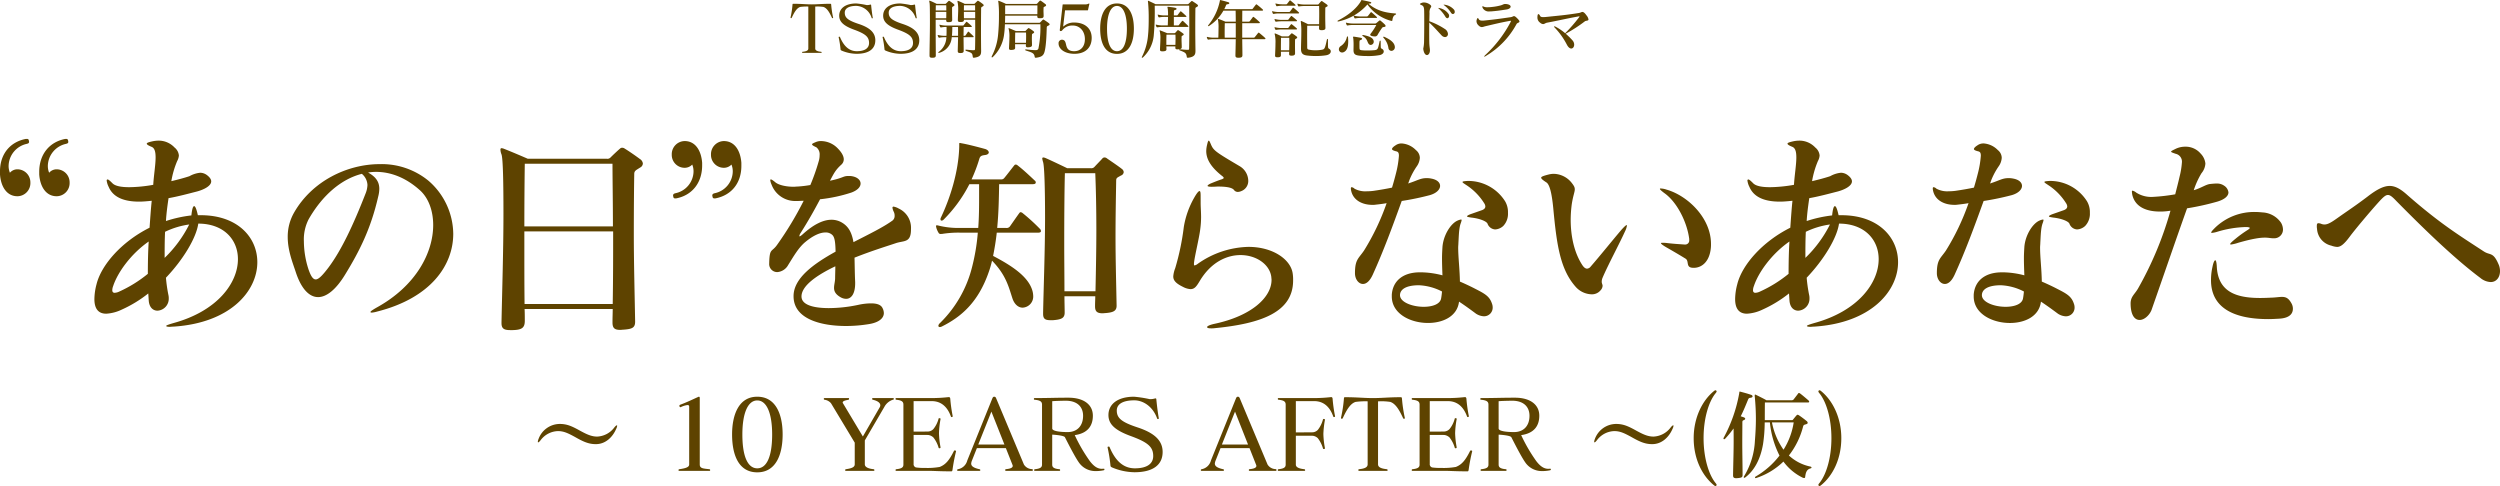
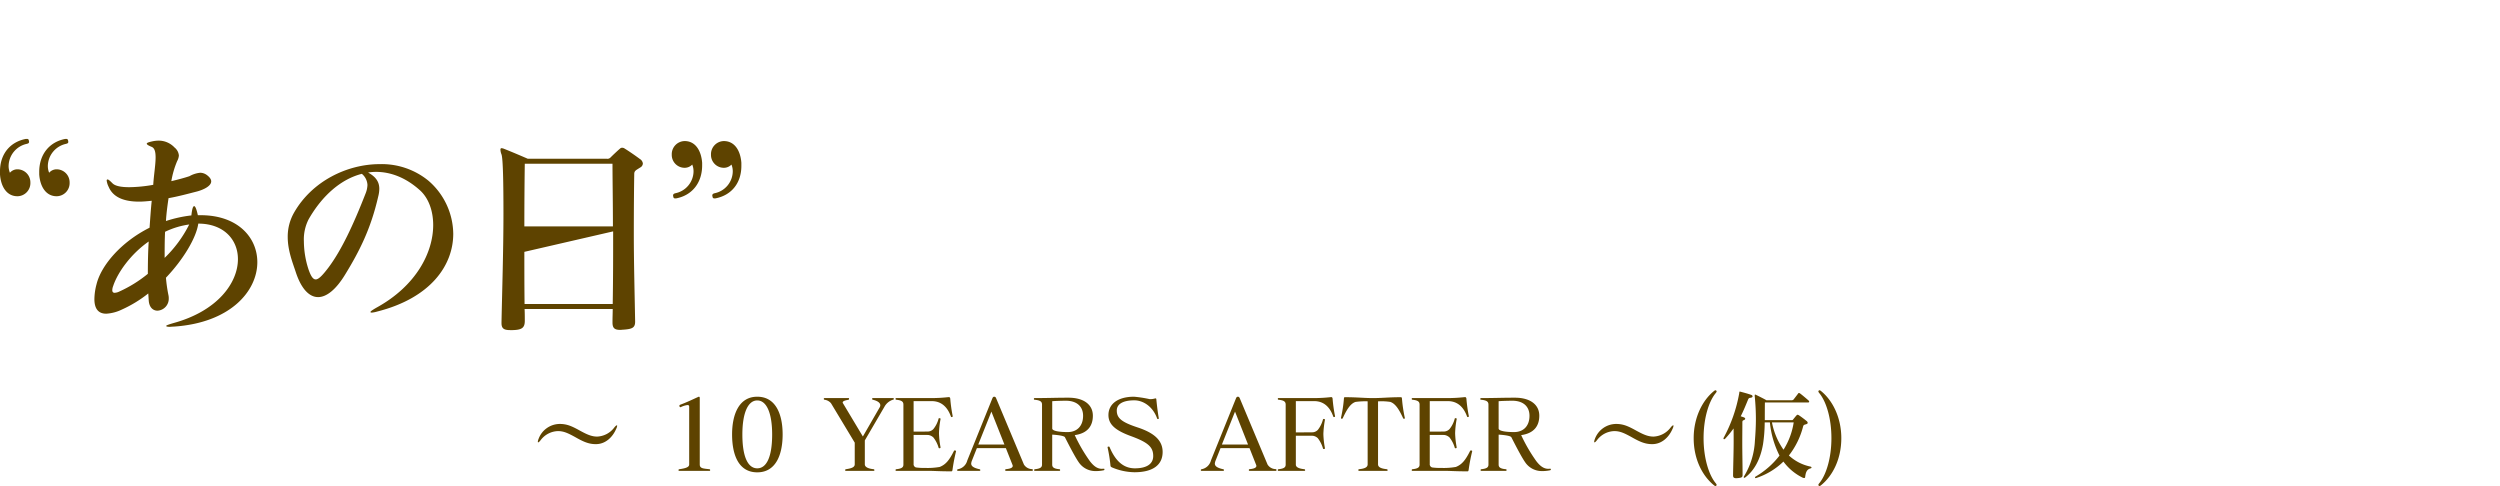
<svg xmlns="http://www.w3.org/2000/svg" width="765.602" height="148.85" viewBox="0 0 765.602 148.85">
  <g id="グループ_442" data-name="グループ 442" transform="translate(-595.48 -237.8)">
-     <path id="パス_2" data-name="パス 2" d="M9.92,0c.12,0,.18-.04.18-.16a.193.193,0,0,0-.16-.18c-1.16-.12-1.8-.4-1.8-1V-14.2h.22a11.936,11.936,0,0,1,2.28.12c1.18.38,1.96,1.92,2.6,3.28.04.1.08.16.2.16h.06a.146.146,0,0,0,.12-.14.12.12,0,0,0-.02-.08,30.211,30.211,0,0,1-.58-3.94c0-.04-.02-.06-.02-.1-.04-.08-.08-.14-.16-.14h-.02c-2.56,0-3.76.18-5.72.18-1.88,0-3.16-.18-5.72-.18H1.36c-.12,0-.18.1-.18.24a27.226,27.226,0,0,1-.6,3.94v.06a.152.152,0,0,0,.12.16H.76c.12,0,.14-.06.2-.16.64-1.36,1.42-2.92,2.6-3.28a14.942,14.942,0,0,1,2.46-.12V-1.34c0,.6-.58.88-1.74,1-.12.02-.16.06-.16.18S4.18,0,4.3,0ZM25.76-10.76c-.18-.98-.38-2.54-.5-3.84-.02-.14-.06-.2-.16-.2a.88.88,0,0,0-.2.04,3.6,3.6,0,0,1-.88.12h-.1a24.77,24.77,0,0,0-3.2-.5c-3.44,0-5.24,1.58-5.24,3.74,0,1.9,1.38,3.14,4.64,4.32,3.48,1.28,4.5,2.22,4.5,4.06,0,1.54-1.24,2.5-3.74,2.5-2.02,0-3.82-1.12-5.16-4.32a.167.167,0,0,0-.18-.12h-.08c-.06.02-.12.04-.14.08,0,.02-.02.04-.02.06a.866.866,0,0,1,.02.1,30.23,30.23,0,0,1,.58,3.7c.02.16.16.24.32.32a12.184,12.184,0,0,0,4.56.98c3.9,0,5.76-1.58,5.76-4.14,0-2.32-1.66-3.88-5.14-5.02-3.26-1.08-4.22-1.9-4.22-3.44,0-1.24,1.12-2.08,3.58-2.08a5.136,5.136,0,0,1,4.64,3.66c.04.1.08.16.18.16.02,0,.06-.02.08-.02.08-.02.1-.06.1-.1Zm13.46,0c-.18-.98-.38-2.54-.5-3.84-.02-.14-.06-.2-.16-.2a.88.88,0,0,0-.2.04,3.6,3.6,0,0,1-.88.12h-.1a24.77,24.77,0,0,0-3.2-.5c-3.44,0-5.24,1.58-5.24,3.74,0,1.9,1.38,3.14,4.64,4.32,3.48,1.28,4.5,2.22,4.5,4.06,0,1.54-1.24,2.5-3.74,2.5-2.02,0-3.82-1.12-5.16-4.32A.167.167,0,0,0,29-4.96h-.08c-.06.02-.12.04-.14.08,0,.02-.02.04-.02.06a.866.866,0,0,1,.02.1,30.23,30.23,0,0,1,.58,3.7c.02.16.16.24.32.32a12.184,12.184,0,0,0,4.56.98C38.14.28,40-1.3,40-3.86c0-2.32-1.66-3.88-5.14-5.02-3.26-1.08-4.22-1.9-4.22-3.44,0-1.24,1.12-2.08,3.58-2.08a5.136,5.136,0,0,1,4.64,3.66c.04.1.08.16.18.16.02,0,.06-.02.08-.02.08-.02.1-.06.1-.1ZM51.88-5.24H50c.08-.82.12-1.7.12-2.7h1.74c.02.5.02,1.14.02,1.82ZM53.6-.68c0-1.22-.04-2.7-.04-4.12h2.88c.14,0,.22-.06.22-.14a.239.239,0,0,0-.08-.16c-.32-.36-.98-.96-1.38-1.32a.244.244,0,0,0-.18-.08.151.151,0,0,0-.14.08l-.72,1.08a.367.367,0,0,1-.3.1h-.3c0-1.02.02-1.98.04-2.7h2.26c.16,0,.24-.06.24-.16a.173.173,0,0,0-.08-.14c-.42-.42-1-.9-1.36-1.2a.325.325,0,0,0-.18-.08.151.151,0,0,0-.14.08c-.26.32-.58.74-.76.96a.311.311,0,0,1-.28.1H48.44A7.579,7.579,0,0,1,46.4-8.6a.5.5,0,0,0-.16-.02.053.053,0,0,0-.06.06v.02a.217.217,0,0,0,.02.1,1.731,1.731,0,0,0,.2.48.27.27,0,0,0,.24.18c.02,0,.06-.02.08-.02a7.228,7.228,0,0,1,1.64-.14v1.1c0,.56,0,1.08-.04,1.6H47.9a7.579,7.579,0,0,1-2.04-.22.5.5,0,0,0-.16-.02.053.053,0,0,0-.06.06v.02a.217.217,0,0,0,.02.1,1.731,1.731,0,0,0,.2.48.27.27,0,0,0,.24.18c.02,0,.06-.02.08-.02A8.022,8.022,0,0,1,47.9-4.8h.4A5.772,5.772,0,0,1,45.92-.28a.2.2,0,0,0-.1.16c0,.06.08.12.18.12a.217.217,0,0,0,.1-.02A5.251,5.251,0,0,0,49.94-4.8h1.94c-.02,1.5-.08,3.06-.1,4.16v.1c0,.44.24.58.78.58h.12c.66-.02.92-.18.92-.66ZM48.28-12.56c0,.6,0,1.28-.02,1.96H45.02v-1.96Zm-.02-2.02c.02.3.02.88.02,1.58H45.04c0-.6.02-1.12.02-1.58ZM45.06.76c0-1.74-.04-4.72-.04-7.7v-3.22h3.22v.2c0,.42.22.54.64.54h.24c.64-.02.96-.14.96-.7v-.04c-.02-.98-.04-1.92-.04-2.76v-.88c0-.24.12-.32.48-.52.18-.1.26-.22.26-.32a.44.44,0,0,0-.2-.32c-.38-.28-.8-.62-1.24-.9a.5.5,0,0,0-.22-.1.276.276,0,0,0-.18.1c-.24.22-.52.52-.72.72a.4.4,0,0,1-.32.12H45.32s-1.24-.64-1.94-.9a1.019,1.019,0,0,0-.22-.08c-.06,0-.1.04-.1.16a1.93,1.93,0,0,0,.08.48c.1.36.12,2.92.12,5.98,0,3.64-.12,7.98-.12,10.16V.84c0,.54.28.64.78.64h.16c.68,0,.98-.16.98-.7ZM57.12-10.6H53.68c-.02-.66-.02-1.34-.02-1.96h3.46ZM57.1-13H53.66c0-.68.02-1.26.02-1.58H57.1ZM56.8,1.48c1.82-.26,2.14-.84,2.14-2V-.76c-.02-1.34-.04-3.4-.04-5.52,0-2.9.02-5.9.04-7.36,0-.34.14-.4.48-.6.22-.12.3-.22.3-.34a.511.511,0,0,0-.22-.36,12.158,12.158,0,0,0-1.32-.94.5.5,0,0,0-.22-.1c-.06,0-.1.04-.18.1-.26.24-.48.46-.78.76a.363.363,0,0,1-.28.1h-2.8s-1.18-.58-1.92-.86a.607.607,0,0,0-.22-.06c-.06,0-.08.04-.08.14a1.93,1.93,0,0,0,.08.48,11.02,11.02,0,0,1,.14,2.12c0,.88-.08,1.92-.1,3.04v.12c0,.44.18.58.7.58h.2c.76-.02.96-.2.96-.7h3.44c0,1.14.02,2.38.02,3.58,0,2.08-.02,4.06-.06,5.3,0,.32-.04.46-.44.46-.56,0-1.62-.1-2.3-.18H54.3c-.12,0-.16.06-.16.14a.26.26,0,0,0,.16.24c1.84.62,1.94.68,2.08,1.82.02.18.08.28.3.28ZM72.7-6.24c0,.32.02.72.02,1.16,0,.62-.02,1.32-.04,1.98H69.34c0-1.16.02-2.26.04-3.14Zm1.82,3.8c0-.62-.04-1.3-.04-1.9,0-.5.02-.94.04-1.26.02-.22.14-.26.42-.42q.24-.15.24-.3a.41.41,0,0,0-.18-.3,8.457,8.457,0,0,0-1.24-.86.7.7,0,0,0-.28-.12c-.06,0-.1.04-.2.12-.24.22-.48.48-.68.68-.06.08-.12.12-.3.12H69.62s-1.3-.56-2-.84a.447.447,0,0,0-.2-.06c-.06,0-.08.04-.08.1a.984.984,0,0,0,.08.34,8.9,8.9,0,0,1,.18,2.32c0,1.08-.08,2.3-.12,3.3v.14c0,.36.22.48.66.48.1,0,.2-.02.3-.02.58-.06.92-.16.92-.66v-.04c-.02-.36-.02-.7-.02-1.04h3.32c0,.12-.02.24-.02.36v.1c0,.38.24.5.62.5.08,0,.16-.02.26-.02.6-.06,1-.18,1-.68Zm1.66-12.1c0,.44,0,1.44-.02,2.68H66.3v-2.68Zm-.4,16.02c1.4-.2,2.08-.5,2.46-1.46.64-1.64.74-6.14.8-7.84.02-.36.24-.4.58-.58.2-.1.3-.22.3-.34a.518.518,0,0,0-.22-.34c-.36-.3-1.02-.74-1.48-1.04a.554.554,0,0,0-.24-.1c-.06,0-.1.04-.18.1-.24.22-.54.56-.8.8-.1.1-.16.1-.34.1H66.24c.04-.74.06-1.48.06-2.18h9.84v.22c0,.44.22.56.68.56h.22c.86-.02,1.04-.2,1.04-.72v-.08c0-.56-.04-1.02-.04-1.46,0-.3.02-.6.02-.88,0-.3.12-.3.44-.46.26-.12.34-.26.34-.38a.445.445,0,0,0-.22-.34c-.4-.32-.92-.72-1.36-1a.372.372,0,0,0-.22-.08.239.239,0,0,0-.16.08c-.22.22-.54.56-.74.8-.1.12-.18.14-.38.14H66.54a21.59,21.59,0,0,0-2.06-.9.652.652,0,0,0-.2-.06c-.08,0-.1.04-.1.14a2.281,2.281,0,0,0,.06.42,31.36,31.36,0,0,1,.16,3.9,58.3,58.3,0,0,1-.28,6.12A17.578,17.578,0,0,1,62.24.94a.672.672,0,0,0-.08.3c0,.08.04.14.12.14a.455.455,0,0,0,.28-.16,11.512,11.512,0,0,0,3.36-6.48,28.246,28.246,0,0,0,.3-3.5H77.1v.4a33.063,33.063,0,0,1-.6,6.96c-.1.4-.38.56-.88.56a27.182,27.182,0,0,1-2.94-.24h-.06c-.14,0-.18.06-.18.14a.23.23,0,0,0,.16.2c1.86.6,2.58.76,2.74,1.92.04.22.1.3.3.3Zm15.8-14.52c.04,0,.08-.02.1-.12.1-.48.3-1.36.38-1.7a.5.5,0,0,0,.02-.16c0-.06-.02-.1-.08-.1a1.186,1.186,0,0,0-.28.1,1.969,1.969,0,0,1-.88.16H84.12c-.18,0-.22.06-.22.12l-.84,7.42c0,.1-.04.22-.04.32a.3.3,0,0,0,.14.28.3.3,0,0,0,.18.04.615.615,0,0,0,.44-.24,3.866,3.866,0,0,1,3.26-1.46c2.08,0,3.68,1.7,3.68,4.16,0,2.4-1.4,3.7-3.28,3.7-3.58,0-1.62-3.52-3.8-3.52a1.053,1.053,0,0,0-.98,1.18c0,1.58,1.78,3.14,4.86,3.14C90.9.28,92.8-1.64,92.8-4.6s-2.16-4.7-5.34-4.7a4.626,4.626,0,0,0-3.2,1.12.145.145,0,0,1-.12.08c-.04,0-.06-.06-.06-.1v-.04l.56-4.8ZM100.54-.52c-1.9,0-3.04-2.34-3.04-6.9,0-4.4,1.14-6.96,3.04-6.96s3.04,2.56,3.04,6.96C103.58-2.86,102.44-.52,100.54-.52Zm0,.82c3.78,0,5.18-3.58,5.18-7.74,0-4.12-1.4-7.7-5.18-7.7-3.8,0-5.14,3.72-5.14,7.7C95.4-3.14,96.8.3,100.54.3Zm15.12-2.76v-1c0-.88.02-1.64.04-2.12h2.76c0,.34.02.74.02,1.16,0,.58-.02,1.24-.04,1.96Zm4.72.72c0-.84-.06-1.58-.06-2.22,0-.36,0-.7.02-1,0-.24.14-.26.4-.4q.24-.15.24-.3a.4.4,0,0,0-.18-.28c-.36-.28-1.04-.76-1.3-.92a.7.7,0,0,0-.28-.12c-.08,0-.12.06-.18.12-.12.12-.46.5-.66.72-.06.08-.14.1-.32.1h-2.14s-1.56-.64-2.08-.82a.323.323,0,0,0-.18-.06c-.04,0-.06.02-.06.08a.984.984,0,0,0,.08.34,9.134,9.134,0,0,1,.16,2.2c0,1.04-.1,2.28-.12,3.26v.08c0,.38.28.48.7.48h.22c.64-.04,1.04-.14,1.06-.62v-.04c-.02-.28-.02-.58-.04-.86h2.78a2.42,2.42,0,0,0-.02.38v.08c0,.36.26.46.64.46.08,0,.18-.02.28-.02.52-.04,1.04-.12,1.04-.62Zm1.98,3.22c2.02-.26,2.22-1.06,2.22-2.12v-.2c-.02-1.58-.06-4.12-.06-6.58s.02-4.86.04-6.12c0-.34.14-.36.48-.56.22-.12.32-.24.32-.38a.549.549,0,0,0-.24-.36c-.4-.32-1-.7-1.44-.98a.519.519,0,0,0-.2-.08c-.06,0-.1.04-.16.08-.28.24-.58.54-.82.76a.439.439,0,0,1-.34.14h-9.82c-.72-.38-1.38-.66-2-.96a.748.748,0,0,0-.22-.08c-.06,0-.1.04-.1.16a2.74,2.74,0,0,0,.04.32,50.456,50.456,0,0,1,.2,5.2c0,1.7-.06,3.48-.2,4.82a17.82,17.82,0,0,1-1.84,6.6.486.486,0,0,0-.08.22.106.106,0,0,0,.12.12.387.387,0,0,0,.26-.12,10.526,10.526,0,0,0,3.28-6.62,83.494,83.494,0,0,0,.3-9.2h10.56c.02,1.32.04,4.12.04,7.08,0,2.06-.02,4.2-.06,5.98,0,.32-.04.46-.34.46h-.06a23.435,23.435,0,0,1-2.42-.18h-.04c-.12,0-.18.06-.18.14a.247.247,0,0,0,.18.22c1.74.64,1.98.84,2.14,1.96.02.18.08.28.3.28Zm-.18-9.44c.18,0,.24-.06.24-.12a.318.318,0,0,0-.1-.2c-.26-.28-1.24-1.22-1.52-1.46-.08-.06-.12-.08-.16-.08a.207.207,0,0,0-.16.08c-.24.24-.82.98-.98,1.2a.261.261,0,0,1-.24.12h-1.3v-2.6h3.64c.14,0,.22-.06.22-.12a.207.207,0,0,0-.08-.16c-.44-.42-1.18-1.1-1.52-1.36a.239.239,0,0,0-.16-.08c-.06,0-.08.02-.12.08-.26.3-.68.88-.84,1.08a.329.329,0,0,1-.28.1h-.86c0-.58.02-1.04.02-1.26,0-.32.1-.32.38-.4.32-.1.44-.22.44-.34,0-.14-.16-.28-.44-.34-.66-.14-1.62-.24-2.1-.3h-.1c-.12,0-.16.04-.16.12a3.077,3.077,0,0,0,.1.52,14.549,14.549,0,0,1,.08,2h-.9a7.64,7.64,0,0,1-2.06-.22.39.39,0,0,0-.14-.02.053.053,0,0,0-.06.06.352.352,0,0,0,.02.12,2.909,2.909,0,0,0,.18.5.257.257,0,0,0,.26.16h.06a7.747,7.747,0,0,1,1.74-.14h.9c-.02.86-.04,1.8-.08,2.6h-1.42a7.579,7.579,0,0,1-2.04-.22.39.39,0,0,0-.14-.02c-.06,0-.08.02-.08.08a.866.866,0,0,1,.02.1,1.867,1.867,0,0,0,.2.5.26.26,0,0,0,.24.16c.04,0,.08-.02.12-.02a11.233,11.233,0,0,1,1.68-.12Zm14.74,3.3h-3.38c-.02-.54-.02-1.06-.02-1.58,0-1.12.02-2.12.04-2.86h3.36Zm8.82.46c.2,0,.28-.06.28-.16a.4.4,0,0,0-.12-.22c-.44-.44-1.26-1.12-1.78-1.54a.244.244,0,0,0-.18-.08.212.212,0,0,0-.18.1c-.32.4-.7.9-1.02,1.28a.4.4,0,0,1-.34.16h-3.5V-9.1h5.14c.2,0,.26-.08.26-.16a.318.318,0,0,0-.1-.2c-.44-.42-1.3-1.18-1.7-1.48a.373.373,0,0,0-.2-.1.2.2,0,0,0-.16.1c-.26.36-.74,1-.94,1.24a.439.439,0,0,1-.34.14H138.9c0-1.38.02-2.56.02-3.38h6.1c.18,0,.26-.08.26-.16a.276.276,0,0,0-.12-.22,22.453,22.453,0,0,0-1.74-1.46.582.582,0,0,0-.2-.1c-.04,0-.08.04-.14.1-.28.34-.66.84-.96,1.24-.1.14-.2.14-.36.14H133.4a11.293,11.293,0,0,0,.56-1.24c.06-.16.2-.24.56-.28.28-.02.42-.16.42-.3,0-.12-.1-.24-.28-.3-.74-.22-1.6-.46-2.34-.64a.352.352,0,0,0-.12-.02c-.14,0-.14.1-.16.3a17.031,17.031,0,0,1-3.52,7.38.287.287,0,0,0-.08.2.115.115,0,0,0,.12.12.319.319,0,0,0,.16-.06,13.321,13.321,0,0,0,4.42-4.7h3.74c.02.9.04,2.08.04,3.38h-3.16s-1.3-.56-2-.8a1.23,1.23,0,0,0-.22-.06c-.06,0-.1.04-.1.12a1.151,1.151,0,0,0,.04.2,12,12,0,0,1,.16,2.58c0,.96-.02,2.02-.06,2.86h-1.26a7.579,7.579,0,0,1-2.04-.22.5.5,0,0,0-.16-.02.053.053,0,0,0-.06.06v.02a.218.218,0,0,0,.02.1,1.867,1.867,0,0,0,.2.5c.06.1.12.16.22.16a.866.866,0,0,1,.1-.02,11.629,11.629,0,0,1,1.72-.12h6.6c-.02,1.98-.08,3.78-.1,4.86V.8c0,.46.18.68.88.68h.16c.8-.02,1.1-.2,1.1-.78V.64c0-1.26-.04-3-.06-4.84Zm5,3.4c0-1.5.02-2.88.04-3.82h2.52c0,.46.02.94.02,1.46,0,.72-.02,1.52-.04,2.36Zm4.34.92c0-.76-.02-1.46-.02-2.1,0-.7,0-1.34.02-2.02,0-.22.12-.24.42-.42q.24-.15.24-.3a.41.41,0,0,0-.18-.3,15.128,15.128,0,0,0-1.28-.9.323.323,0,0,0-.2-.08c-.06,0-.1.02-.18.1-.2.2-.44.48-.7.72a.327.327,0,0,1-.3.12h-1.88s-1.22-.58-1.92-.86a1.015,1.015,0,0,0-.18-.04c-.06,0-.1.02-.1.12a1.007,1.007,0,0,0,.08.32,11.031,11.031,0,0,1,.18,2.64c0,1.22-.08,2.62-.12,3.62V.86c0,.38.3.48.68.48h.2c.58-.02.92-.14.92-.64V.66c0-.34,0-.68-.02-1.02h2.54c0,.2-.02.4-.02.62V.32c0,.42.22.52.68.52h.16c.58,0,.98-.18.98-.68ZM165.16-4c0-.2-.06-.28-.14-.28s-.16.08-.2.26c-.58,2.74-.74,2.9-1.46,3.04a11.161,11.161,0,0,1-2.02.18,10.118,10.118,0,0,1-2.06-.2c-.34-.08-.48-.22-.48-.68,0-1.18-.02-2.52-.02-3.76,0-1.12.02-2.14.02-2.88h3.64c0,.28-.02.54-.02.78v.04c0,.46.32.54.76.54h.2c.54-.02,1-.14,1-.66v-.04c-.02-.9-.06-2.32-.06-3.6,0-1.04.02-1.96.02-2.42,0-.24.1-.3.48-.48.18-.08.24-.18.24-.3a.479.479,0,0,0-.2-.32c-.42-.34-.96-.68-1.4-1a.383.383,0,0,0-.24-.1.276.276,0,0,0-.18.1,8.344,8.344,0,0,0-.7.8.371.371,0,0,1-.36.16h-3.9a7.64,7.64,0,0,1-2.06-.22.5.5,0,0,0-.16-.02.053.053,0,0,0-.06.06v.02a.217.217,0,0,0,.02.1,1.867,1.867,0,0,0,.2.5c.06.1.12.16.22.16a.866.866,0,0,1,.1-.02,11.719,11.719,0,0,1,1.74-.12h4.36c.02.52.04,1.44.04,2.46s-.02,2.16-.04,3.12h-3.38s-1.4-.72-1.96-.94a.323.323,0,0,0-.18-.06c-.06,0-.08.04-.08.16a1.23,1.23,0,0,0,.02.26A22.229,22.229,0,0,1,157-6.28c0,1.48-.08,3.26-.1,4.94v.14c.02,1.32.52,1.84,1.86,2a24.161,24.161,0,0,0,2.7.16,20.56,20.56,0,0,0,3.06-.22c1.08-.16,1.5-.72,1.5-1.2a.871.871,0,0,0-.36-.7c-.46-.32-.5-.16-.5-1.64Zm-9.72-3.18c.16,0,.24-.06.24-.16a.239.239,0,0,0-.08-.16c-.44-.4-1.1-.94-1.46-1.22a.325.325,0,0,0-.18-.08.151.151,0,0,0-.14.08c-.28.34-.6.78-.76,1a.388.388,0,0,1-.32.1h-1.68a7.579,7.579,0,0,1-2.04-.22.5.5,0,0,0-.16-.02.053.053,0,0,0-.06.06v.02a.217.217,0,0,0,.02.1,1.731,1.731,0,0,0,.2.48c.06.1.12.16.22.16a.866.866,0,0,1,.1-.02,11.629,11.629,0,0,1,1.72-.12Zm0-2.5c.16,0,.24-.08.24-.16a.182.182,0,0,0-.08-.16c-.42-.4-1.1-.94-1.46-1.22a.325.325,0,0,0-.18-.08.151.151,0,0,0-.14.08c-.28.34-.6.78-.76,1a.388.388,0,0,1-.32.1h-1.68a7.579,7.579,0,0,1-2.04-.22.5.5,0,0,0-.16-.02.053.053,0,0,0-.06.06v.02a.217.217,0,0,0,.02.1,1.731,1.731,0,0,0,.2.48c.06.1.12.16.22.16a.866.866,0,0,1,.1-.02,11.629,11.629,0,0,1,1.72-.12Zm.6-2.4c.18,0,.28-.06.28-.16a.276.276,0,0,0-.1-.18c-.44-.42-1.04-.94-1.54-1.34a.279.279,0,0,0-.18-.08.173.173,0,0,0-.14.08c-.32.4-.54.74-.82,1.1a.4.4,0,0,1-.32.14h-2.9a7.64,7.64,0,0,1-2.06-.22.5.5,0,0,0-.16-.02.053.053,0,0,0-.06.06.352.352,0,0,0,.02.12c.06.18.14.34.2.48a.257.257,0,0,0,.26.16h.06a7.747,7.747,0,0,1,1.74-.14Zm-1.06-2.36c.16,0,.26-.06.26-.16a.292.292,0,0,0-.1-.16c-.36-.36-1.06-.94-1.42-1.24a.412.412,0,0,0-.18-.1c-.06,0-.1.04-.14.1-.26.34-.6.78-.78,1a.314.314,0,0,1-.3.12H151.3a8.134,8.134,0,0,1-2-.22.9.9,0,0,0-.16-.04c-.04,0-.06.02-.06.08a.866.866,0,0,1,.02.1,1.867,1.867,0,0,0,.2.5.27.27,0,0,0,.24.18c.02,0,.06-.02.08-.02a8.452,8.452,0,0,1,1.68-.14Zm18,13.66C173,.46,173.62.7,174.74.84a20.759,20.759,0,0,0,2.46.12,18.948,18.948,0,0,0,3.88-.3c.8-.22,1.16-.66,1.16-1.1a.855.855,0,0,0-.44-.74c-.56-.36-.46,0-.5-2.3,0-.18-.08-.28-.14-.28-.08,0-.16.08-.2.26-.48,2.32-.56,2.52-1.5,2.66a20.9,20.9,0,0,1-2.24.1,14.41,14.41,0,0,1-1.78-.08c-.5-.08-.6-.18-.62-.62-.02-.22-.02-.64-.02-1.06,0-.4,0-.78.02-.96.02-.3.06-.38.34-.48.32-.1.44-.26.44-.38,0-.16-.16-.26-.44-.32-.7-.12-1.36-.24-2.08-.34h-.1c-.1,0-.14.04-.14.12,0,.1.04.26.08.52a18.822,18.822,0,0,1,.08,2c0,.5-.02,1-.02,1.44Zm-2.94.52c1-.5,1.32-1.66,1.32-3.26,0-.4-.02-.82-.06-1.28-.02-.18-.08-.26-.16-.26-.06,0-.16.08-.2.24a4.264,4.264,0,0,1-1.88,2.74,1.188,1.188,0,0,0-.56.98.969.969,0,0,0,.98.98A1.219,1.219,0,0,0,170.04-.26ZM184.6-.62a1.1,1.1,0,0,0,1.04-1.16,1.522,1.522,0,0,0-.06-.42c-.28-1.16-1.6-2.02-3.18-2.72a.365.365,0,0,0-.18-.04c-.1,0-.14.04-.14.12a.307.307,0,0,0,.1.22,5.811,5.811,0,0,1,1.5,3.2A.954.954,0,0,0,184.6-.62Zm-8.7-4.86c-.14,0-.22.06-.22.14a.286.286,0,0,0,.16.2c1.4.88,1.24,1.58,1.76,2.34a.8.8,0,0,0,.64.36.992.992,0,0,0,.94-1,1.283,1.283,0,0,0-.18-.62c-.4-.74-1.52-1.1-3.04-1.42Zm4.06-3.06a18.357,18.357,0,0,1-1.76,2.7.39.39,0,0,0-.1.26c0,.26.34.42.92.5a4.64,4.64,0,0,0,.48.04.9.9,0,0,0,.9-.56,24.029,24.029,0,0,1,1.34-2.08c.14-.2.36-.22.72-.28.24-.04.34-.16.34-.3a.615.615,0,0,0-.22-.42,13.98,13.98,0,0,0-1.34-1.2.239.239,0,0,0-.16-.08.323.323,0,0,0-.2.08c-.26.18-.62.54-.92.76a.589.589,0,0,1-.4.12h-6.62a8.541,8.541,0,0,1-2.06-.22.815.815,0,0,0-.14-.04c-.06,0-.08.02-.08.08a.866.866,0,0,1,.02.1,4.781,4.781,0,0,0,.2.52.257.257,0,0,0,.26.16h.06a7.747,7.747,0,0,1,1.74-.14Zm-.02-2.16c.16,0,.24-.06.24-.14,0-.06-.04-.12-.12-.2-.36-.36-1.14-1.06-1.5-1.34a.412.412,0,0,0-.18-.1c-.06,0-.1.04-.16.1-.24.32-.66.88-.84,1.08a.513.513,0,0,1-.36.14h-1.74a7.579,7.579,0,0,1-2.04-.22.39.39,0,0,0-.14-.02c-.06,0-.08.02-.08.08a.866.866,0,0,1,.02.1c.06.18.14.36.2.5a.257.257,0,0,0,.26.16h.06a7.664,7.664,0,0,1,1.72-.14Zm-2.38-4.36a3.083,3.083,0,0,1,.48-.04c.26-.02.38-.12.38-.24,0-.1-.1-.22-.34-.28-.88-.22-1.64-.38-2.42-.54a1.674,1.674,0,0,0-.2-.04c-.08,0-.06.08-.18.28-1.18,2.12-3.74,4.34-7.02,5.98-.12.06-.18.14-.18.2a.162.162,0,0,0,.18.14c.02,0,.06-.02.08-.02a16.378,16.378,0,0,0,8.9-5.22,13.018,13.018,0,0,0,7.3,5.04.5.5,0,0,0,.16.02c.1,0,.16-.04.18-.2.1-.8.3-1.42.92-1.7.16-.06.22-.16.22-.24s-.08-.14-.26-.16C182.42-12.32,179.92-13.06,177.56-15.06Zm18.7,2.88a2.691,2.691,0,0,1,.34-1.66.645.645,0,0,0,.18-.4c0-.22-.16-.42-.56-.68a3.081,3.081,0,0,0-1.64-.52,1.84,1.84,0,0,0-.76.14c-.34.14-.5.24-.5.34s.16.18.46.32c.56.24.82.48.84,1.92.02,1.06.02,2.16.02,3.3,0,2.06-.02,4.2-.06,6.22a11.557,11.557,0,0,1-.24,1.9c0,.08.02.14.02.22.18,1.22.66,1.74,1.12,1.74.4,0,.8-.44.88-1.14a2.428,2.428,0,0,0,.02-.36c0-.6-.18-1.04-.2-2.66-.02-1.24-.02-2.26-.02-3.3,0-.78,0-1.56.02-2.48,1.8,1.68,2.66,2.76,3.76,3.9a1.545,1.545,0,0,0,1.06.54.917.917,0,0,0,.9-.98,1.936,1.936,0,0,0-.94-1.5A22.342,22.342,0,0,0,196.2-9.7Zm5.46,1.56c.3,0,.54-.34.54-.72a1,1,0,0,0-.16-.56,4.491,4.491,0,0,0-2.86-1.84,1.477,1.477,0,0,0-.24-.04c-.04,0-.06.02-.06.04,0,.04.06.1.18.2a11.116,11.116,0,0,1,1.96,2.4C201.28-10.78,201.52-10.62,201.72-10.62Zm1.72-1.28a.618.618,0,0,0,.54-.68,1.049,1.049,0,0,0-.24-.68,4.649,4.649,0,0,0-2.88-1.5.75.75,0,0,0-.2-.02c-.06,0-.08,0-.08.04,0,.02.06.08.16.16a8.226,8.226,0,0,1,2.02,2.16C202.98-12.04,203.22-11.9,203.44-11.9ZM213.64.86a25.189,25.189,0,0,0,9.28-9.72c.22-.38.88-.38.88-.76,0-.2-.22-.52-.82-1.1-.44-.42-.66-.54-.86-.54-.26,0-.44.24-1.02.32-3.48.52-5.32.74-7.8,1a6.858,6.858,0,0,1-.82.06c-.66,0-.98-.16-1.12-.42-.12-.24-.24-.36-.34-.36s-.18.14-.28.42a1.7,1.7,0,0,0-.1.52,1.854,1.854,0,0,0,.76,1.42,1.328,1.328,0,0,0,.88.4,3.547,3.547,0,0,0,.88-.22c2.8-.64,4.3-1.06,7.66-1.68a1.783,1.783,0,0,1,.22-.04c.1,0,.14.04.14.1a.6.6,0,0,1-.08.26A37.558,37.558,0,0,1,213.44.56c-.32.3-.46.5-.46.58,0,.02,0,.02.04.02A1.645,1.645,0,0,0,213.64.86Zm5.8-15.84c-.56,0-.78.3-1.5.46a16.648,16.648,0,0,1-2.64.46,10.653,10.653,0,0,1-1.28.08,2.753,2.753,0,0,1-1.04-.14,1.537,1.537,0,0,0-.46-.16c-.08,0-.1.04-.1.1a1.324,1.324,0,0,0,.14.46,2.108,2.108,0,0,0,2.12,1.02,5.056,5.056,0,0,0,.56-.02c1.6-.14,2.3-.22,4.62-.58.78-.12,1.24-.5,1.24-.86,0-.38-.46-.74-1.52-.82Zm18.52,9.1a42.45,42.45,0,0,0,5.86-3.78c.36-.28,1.12-.1,1.12-.6a2.633,2.633,0,0,0-.62-1.24c-.58-.82-.94-1.04-1.24-1.04s-.56.22-.98.3c-4.34.7-6.28.82-9.84,1.2a10.461,10.461,0,0,1-1.2.08c-.6,0-.82-.12-.98-.44s-.34-.48-.46-.48c-.16,0-.26.2-.3.62a2.55,2.55,0,0,0-.02.38,1.9,1.9,0,0,0,.84,1.64,1.5,1.5,0,0,0,.92.42c.4,0,.66-.34,1.22-.44,3.34-.62,5.72-1.2,9.54-1.9a1.663,1.663,0,0,1,.26-.04c.08,0,.1.02.1.06a.469.469,0,0,1-.14.26,48.772,48.772,0,0,1-4.24,4.86A15.862,15.862,0,0,0,234.9-8a.939.939,0,0,0-.4-.14c-.08,0-.1.02-.1.06a.6.6,0,0,0,.22.36,22.381,22.381,0,0,1,3.72,5.24c.44.82.92,1.14,1.32,1.14.52,0,.9-.52.9-1.2a1.983,1.983,0,0,0-.54-1.32A21.892,21.892,0,0,0,237.96-5.88Z" transform="translate(837 254)" fill="#5e4300" />
    <g id="グループ_434" data-name="グループ 434" transform="translate(1 15)">
-       <path id="パス_3" data-name="パス 3" d="M-113.52-42.768c.264,3.7,2.046,6.666,5.346,6.666a4.019,4.019,0,0,0,3.96-4.158,4,4,0,0,0-3.96-4.092,3.032,3.032,0,0,0-2.31,1.056,5.472,5.472,0,0,1-.4-2.112,7.053,7.053,0,0,1,5.544-6.732c.528-.132.726-.264.726-.66a2.859,2.859,0,0,1-.066-.33c0-.132-.066-.2-.066-.264a.536.536,0,0,0-.528-.264h-.33c-4.818.924-7.92,4.62-7.92,9.966Zm12.012,0c.264,3.7,2.046,6.666,5.346,6.666A4.019,4.019,0,0,0-92.2-40.26a4,4,0,0,0-3.96-4.092,3.032,3.032,0,0,0-2.31,1.056,5.472,5.472,0,0,1-.4-2.112,7.053,7.053,0,0,1,5.544-6.732c.528-.132.726-.264.726-.66a2.859,2.859,0,0,1-.066-.33c0-.132-.066-.2-.066-.264a.536.536,0,0,0-.528-.264h-.264c-4.884.924-7.986,4.752-7.986,10.1ZM-67.98-4.29c.132,2.31,1.386,3.234,2.706,3.234a3.662,3.662,0,0,0,3.432-3.762,4.06,4.06,0,0,0-.066-.858,45.547,45.547,0,0,1-.792-5.478c5.346-5.61,9.306-12.276,9.9-16.566,7.788,0,12.144,4.884,12.144,10.89,0,7.194-6.2,15.906-19.866,19.6-1.32.4-2.112.66-2.112.858,0,.132.33.264,1.122.264.264,0,.66-.066,1.122-.066,17.424-1.122,25.674-10.89,25.674-19.734,0-7.59-6.006-14.388-17.358-14.388h-.858c-.4-1.848-.792-2.772-1.122-2.772-.4,0-.66.99-.858,2.838A39.068,39.068,0,0,0-62.7-28.512c.132-2.31.462-4.752.792-7,2.97-.528,5.874-1.32,8.712-2.046,1.98-.528,4.356-1.65,4.356-3.1,0-.594-.4-1.254-1.386-1.98a3.538,3.538,0,0,0-1.98-.66,8.337,8.337,0,0,0-3.3,1.056c-1.584.528-3.564,1.056-5.544,1.518a27.387,27.387,0,0,1,1.782-6.138,4.168,4.168,0,0,0,.528-1.716,3.507,3.507,0,0,0-1.32-2.442,6.647,6.647,0,0,0-4.95-2.112,9.177,9.177,0,0,0-1.782.2c-1.188.264-1.782.462-1.782.726s.528.594,1.518.99c.924.4,1.188,1.584,1.188,3.234,0,2.244-.528,5.28-.726,8.382a44.241,44.241,0,0,1-7.326.726c-2.442,0-4.356-.33-5.214-1.254-.726-.726-1.188-1.122-1.452-1.122a.3.3,0,0,0-.264.33,5.758,5.758,0,0,0,.594,1.914c1.386,3.3,4.818,4.554,9.372,4.554,1.188,0,2.508-.132,3.828-.264-.264,2.508-.462,5.478-.66,8.25C-76.3-22.176-82.5-15.048-83.952-9.174a18.4,18.4,0,0,0-.66,4.554c0,3.1,1.32,4.488,3.63,4.488A12.729,12.729,0,0,0-76.23-1.386a38.212,38.212,0,0,0,8.118-4.95Zm-.264-8.052A39.57,39.57,0,0,1-76.956-6.93a3.7,3.7,0,0,1-1.452.4c-.462,0-.726-.264-.726-.792A3.541,3.541,0,0,1-78.87-8.58c1.386-4.224,5.478-9.9,10.89-13.662C-68.178-19.074-68.244-15.642-68.244-12.342Zm12.672-15.114A37.758,37.758,0,0,1-63.1-17.226c0-2.64,0-5.346.132-7.986A24.712,24.712,0,0,1-55.572-27.456ZM-.792-43.362a14.636,14.636,0,0,1,2.442-.2c4.422,0,9.042,1.716,13.332,5.544,2.64,2.31,4.158,6.2,4.158,10.758,0,8.184-5.016,18.546-17.49,25.344C.528-1.254-.066-.858-.066-.66q0,.2.4.2a8.7,8.7,0,0,0,1.65-.33c16.434-4.158,23.3-14.19,23.3-23.826a21.762,21.762,0,0,0-7.59-16.236A22.592,22.592,0,0,0,2.772-45.936c-9.9,0-20.658,5.148-26.2,14.784a14.779,14.779,0,0,0-1.98,7.524c0,4.224,1.584,8.052,2.442,10.692,1.65,5.082,4.092,7.722,6.864,7.722,2.574,0,5.478-2.31,8.25-6.864C-3.432-19.272.066-26.2,2.31-36.036a9.749,9.749,0,0,0,.33-2.31C2.64-40.26,1.848-41.91-.792-43.362Zm-1.914.4A4.682,4.682,0,0,1-.99-39.534a7.736,7.736,0,0,1-.594,2.64c-3.762,9.636-7.392,17.358-11.352,22.638-1.848,2.442-3.036,3.63-3.894,3.63s-1.518-1.056-2.244-3.168a28.333,28.333,0,0,1-1.386-8.514,13.523,13.523,0,0,1,1.452-6.732C-14.784-36.432-8.976-41.382-2.706-42.966ZM74.25-25.344c0,7.194,0,14.388-.132,22.242H47.124c-.066-5.808-.066-10.824-.066-15.972v-6.27Zm-.2-20.724c0,4.554.132,11.814.132,19.206H47.058c0-7.392.066-14.454.132-19.206Zm6.93,48.18c-.132-7.986-.4-17.82-.4-26.466,0-7.92.066-14.85.132-18.546,0-1.056.594-1.188,1.782-1.98a1.474,1.474,0,0,0,.858-1.254,1.89,1.89,0,0,0-.924-1.386c-1.32-.99-3.432-2.442-4.62-3.168a1.268,1.268,0,0,0-.792-.264.847.847,0,0,0-.66.264c-.858.726-2.244,2.046-2.9,2.706a1.275,1.275,0,0,1-1.122.4H48.114s-4.554-1.98-7.26-3.036a2.282,2.282,0,0,0-.792-.2c-.2,0-.33.132-.33.462a4.487,4.487,0,0,0,.33,1.452c.462,1.32.594,8.844.594,18.282,0,10.626-.4,23.628-.594,33v.4c0,1.65.792,2.112,2.64,2.112h.792c2.838-.066,3.7-.726,3.7-2.838,0-1.188,0-2.442-.066-3.63H74.118c0,1.32-.066,2.574-.066,3.894v.264c0,1.716.66,2.244,2.376,2.244.33,0,.66-.066.99-.066,2.574-.2,3.564-.528,3.564-2.442Zm24.552-37.554c4.884-.924,7.986-4.62,7.986-9.966v-.924c-.264-3.7-2.046-6.666-5.346-6.666a4.019,4.019,0,0,0-3.96,4.158,3.942,3.942,0,0,0,3.96,4.026,3.2,3.2,0,0,0,2.31-.99,5.472,5.472,0,0,1,.4,2.112,6.932,6.932,0,0,1-5.544,6.666c-.528.132-.726.33-.726.726a2.858,2.858,0,0,1,.066.33c0,.066.066.2.066.264a.536.536,0,0,0,.528.264Zm-12.012,0c4.884-.924,7.986-4.752,7.986-10.1v-.792c-.264-3.7-2.046-6.666-5.346-6.666A4.019,4.019,0,0,0,92.2-48.84a3.942,3.942,0,0,0,3.96,4.026,3.2,3.2,0,0,0,2.31-.99,5.472,5.472,0,0,1,.4,2.112,6.932,6.932,0,0,1-5.544,6.666c-.528.132-.726.33-.726.726a2.858,2.858,0,0,1,.066.33c0,.066.066.2.066.264a.536.536,0,0,0,.528.264Z" transform="translate(708 319)" fill="#5e4300" />
-       <path id="パス_4" data-name="パス 4" d="M-217.536-26.136a6.472,6.472,0,0,0-3.762-6.2,4.781,4.781,0,0,0-1.584-.594.312.312,0,0,0-.33.33,3.624,3.624,0,0,0,.4,1.254,2.678,2.678,0,0,1,.264,1.254,1.8,1.8,0,0,1-.594,1.386c-2.772,2.046-7.26,4.224-12.012,6.666-.462-2.64-1.32-4.554-3.234-5.808a6.252,6.252,0,0,0-3.5-1.056c-2.376,0-5.28,1.254-8.778,4.422-.528.462-.792.66-.99.66-.066,0-.066-.066-.066-.132a2.3,2.3,0,0,1,.4-.924c2.31-3.63,4.158-6.93,5.94-10.3a46.265,46.265,0,0,0,9.57-2.046c1.98-.726,2.838-1.782,2.838-2.772,0-1.188-1.254-2.178-3.234-2.31h-.528c-1.65,0-1.452.594-5.61,1.452,1.254-2.376,1.716-3.3,3.432-4.884a2.191,2.191,0,0,0,.792-1.65c0-1.122-.792-2.376-2.178-3.7A7.212,7.212,0,0,0-245.058-53a3.872,3.872,0,0,0-1.518.264c-.792.33-1.254.528-1.254.726,0,.264.462.528,1.32.924a2.749,2.749,0,0,1,.99,2.442,6.135,6.135,0,0,1-.264,1.782,63.919,63.919,0,0,1-2.574,7.326,34.967,34.967,0,0,1-3.894.462c-.4,0-.792.066-1.188.066-2.574,0-4.818-.594-5.742-1.452-.66-.528-1.056-.792-1.254-.792-.132,0-.2.066-.2.264a4.878,4.878,0,0,0,.4,1.32,7.717,7.717,0,0,0,7.656,5.016h.4c.594,0,1.188-.066,1.782-.066a102.7,102.7,0,0,1-8.118,13.464c-1.65,2.376-2.31.924-2.442,5.478v.2a2.47,2.47,0,0,0,2.442,2.706,4.149,4.149,0,0,0,3.366-2.178c1.584-2.508,3.168-5.346,5.28-7.062,2.31-1.914,4.422-2.9,6.138-2.9a2.877,2.877,0,0,1,1.98.66c.858.66,1.056,2.31,1.122,5.214-6.8,3.762-12.8,8.118-12.87,13.53v.132c0,7.062,8.58,9.108,16.1,9.108a43.459,43.459,0,0,0,7.062-.594c2.838-.462,4.488-1.716,4.488-3.366a3.467,3.467,0,0,0-.4-1.518c-.462-.99-1.65-1.452-3.5-1.452a18.726,18.726,0,0,0-3.96.462,43.993,43.993,0,0,1-8.976.99c-4.554,0-8.382-.924-8.382-3.564v-.066c.066-3.234,4.686-6.468,10.362-9.174,0,1.122-.066,2.838-.066,3.63,0,.99-.33,2.046-.33,2.97,0,.99.4,1.98,2.046,2.9a3.491,3.491,0,0,0,1.65.462c1.65,0,2.772-1.65,2.772-4.752v-.4c-.132-2.706-.132-5.214-.2-7.458,5.478-2.178,10.692-3.762,12.606-4.422,2.508-.858,4.62-.066,4.686-4.026ZM-170.544-7c0-4.62-.066-9.636-.066-14.586,0-8.514.066-16.7.2-21.582h9.306c.2,4.686.33,10.824.33,17.424,0,6.006-.132,12.54-.264,18.744Zm15.972,4.29c-.132-7-.33-14.19-.33-20.856s.132-12.738.2-17.292c0-.924.33-.924,1.452-1.584a1.215,1.215,0,0,0,.858-1.056,1.351,1.351,0,0,0-.594-.99c-.99-.792-3.432-2.442-4.488-3.168a1.262,1.262,0,0,0-.792-.33.912.912,0,0,0-.726.4c-.66.726-1.518,1.584-2.31,2.442a1.287,1.287,0,0,1-1.122.462h-7.26s-4.356-2.112-6.6-3.1a2.4,2.4,0,0,0-.726-.2.312.312,0,0,0-.33.33,6.3,6.3,0,0,0,.264,1.122c.4,1.32.594,8.382.594,16.9,0,10.032-.462,22.044-.594,29.172v.4c0,1.518.66,1.914,2.244,1.914h.792c2.508-.2,3.564-.594,3.564-2.31,0-1.584-.066-3.3-.066-5.016h9.438c0,.924-.066,1.914-.066,2.838v.264c0,1.518.594,2.112,2.31,2.112.264,0,.594-.066.924-.066,2.244-.2,3.366-.594,3.366-2.244ZM-178.6-24.948c.594,0,.858-.2.858-.462a1.012,1.012,0,0,0-.33-.726,57.565,57.565,0,0,0-5.214-4.752,1.231,1.231,0,0,0-.66-.33c-.2,0-.33.132-.462.33-.726.99-2.178,3.1-2.838,4.026a1.221,1.221,0,0,1-1.188.462h-2.706c.462-4.752.528-9.438.594-13.4h10.362c.594,0,.858-.2.858-.528a.7.7,0,0,0-.33-.594c-1.32-1.254-3.564-3.366-5.214-4.62a.92.92,0,0,0-.594-.264.572.572,0,0,0-.462.264c-1.056,1.32-1.98,2.574-2.97,3.762a1.2,1.2,0,0,1-1.056.528h-9.042a47.326,47.326,0,0,0,2.376-6.27c.264-.924.726-1.056,1.65-1.188.858-.066,1.254-.462,1.254-.792,0-.462-.462-.858-1.056-1.056-2.178-.594-5.412-1.452-7.392-1.782a1.161,1.161,0,0,0-.4-.066c-.2,0-.2.066-.2.264v.858c-.2,7.656-2.772,15.774-5.676,21.846a.837.837,0,0,0-.066.4c0,.264.132.4.33.4a.878.878,0,0,0,.528-.2A42.917,42.917,0,0,0-199.65-39.8h2.97v3.5c0,3.036,0,6.4-.264,9.9h-5.478a25.01,25.01,0,0,1-6.732-.726,1.289,1.289,0,0,0-.462-.066c-.2,0-.264.066-.264.264a2.859,2.859,0,0,1,.066.33,5.713,5.713,0,0,0,.66,1.584.717.717,0,0,0,.792.462h.264a31.005,31.005,0,0,1,5.676-.4h5.346a61.583,61.583,0,0,1-1.782,10.626,36.225,36.225,0,0,1-9.834,17.094,1.26,1.26,0,0,0-.462.792c0,.264.2.4.462.4a1.749,1.749,0,0,0,.66-.2c5.808-2.9,11.088-7.326,14.322-16.7a29.334,29.334,0,0,0,.99-3.432c4.29,4.422,5.082,7.986,6.27,11.616.66,1.914,1.914,2.772,3.1,2.772a3.408,3.408,0,0,0,3.234-3.7,6.417,6.417,0,0,0-.33-1.782c-1.386-4.224-6.4-7.458-11.946-10.362.462-2.31.858-4.686,1.122-7.128Zm49.764-11.22c0-.99-.066-1.518-.33-1.518-.33,0-.858.66-1.65,2.046a26.817,26.817,0,0,0-3.168,8.91,76.924,76.924,0,0,1-2.64,12.672,8.477,8.477,0,0,0-.594,2.508c0,1.188.726,2.112,3.036,3.234a5.7,5.7,0,0,0,2.244.66c1.32,0,1.914-.99,2.838-2.508,3.432-5.742,8.25-7.92,12.474-7.92,4.884,0,8.976,2.9,9.438,6.732,0,.264.066.528.066.858,0,5.28-6.006,11.022-17.49,13.464-1.518.33-2.244.726-2.244.99s.4.4,1.254.4a6.788,6.788,0,0,0,1.122-.066C-110.286,2.9-100.518-.594-100.518-10.3a12.069,12.069,0,0,0-.132-2.178c-.594-4.224-6.006-8.118-13.53-8.118a27.847,27.847,0,0,0-15.576,5.214,2.2,2.2,0,0,1-.924.462c-.132,0-.2-.066-.2-.33a4.735,4.735,0,0,1,.066-.858c.264-2.046,1.584-7.524,1.848-9.834A27.769,27.769,0,0,0-128.7-29.7c0-1.65-.132-2.97-.132-4.488Zm3.63-2.838c.66,0,1.188-.066,1.716-.066,3.3,0,4.422.528,4.818.99a1.483,1.483,0,0,0,1.188.66,2.962,2.962,0,0,0,1.122-.264,3.3,3.3,0,0,0,2.112-3.168,5.287,5.287,0,0,0-2.574-4.422c-7.392-4.356-8.052-4.818-8.844-6.666-.33-.792-.528-1.188-.66-1.188-.2,0-.33.4-.528,1.254a8.925,8.925,0,0,0-.264,1.914c0,2.178,1.056,4.686,4.95,7.722.264.2.4.4.4.528s-.2.264-.528.4c-.858.264-2.046.726-3.168,1.188-.858.33-1.254.66-1.254.858,0,.132.4.264,1.188.264Zm63.36,26.2c-5.346.066-8.184,2.9-8.448,6.864v.528c0,5.28,5.676,8.118,11.088,8.118,4.62,0,8.976-2.046,9.5-6.534,1.716,1.122,3.432,2.376,5.214,3.7A4.8,4.8,0,0,0-42.108.66,2.653,2.653,0,0,0-39.4-2.112a3.282,3.282,0,0,0-.2-1.056c-.726-2.244-2.112-3.036-4.95-4.488-1.386-.726-3.036-1.518-4.884-2.31-.066-3.894-.528-7.458-.528-10.428,0-.462.066-.924.066-1.386.132-2.046.132-4.488.726-6.072a5.381,5.381,0,0,0,.264-.924.175.175,0,0,0-.2-.2,4.235,4.235,0,0,0-1.056.33c-2.112.924-4.356,4.488-4.62,8.118-.066,1.122-.132,2.244-.132,3.366,0,1.716.066,3.5.132,5.28a26.918,26.918,0,0,0-6.534-.924ZM-65.274-40l.4-1.122a21.14,21.14,0,0,1,2.244-4.158,5.063,5.063,0,0,0,.924-2.574A3.079,3.079,0,0,0-62.9-50.226a6.728,6.728,0,0,0-4.356-2.046,3.144,3.144,0,0,0-1.914.594c-.726.462-1.056.858-1.056,1.122s.4.462,1.122.66c.594.132.99.264.99,1.386a29.59,29.59,0,0,1-.924,5.478c-.33,1.32-.726,2.772-1.188,4.29-1.584.33-3.432.66-5.676.99a16.774,16.774,0,0,1-2.046.132,6.935,6.935,0,0,1-3.762-.792,1.547,1.547,0,0,0-.858-.462c-.2,0-.264.132-.264.462a4.874,4.874,0,0,0,.132.792c.726,2.9,3.564,4.158,6.468,4.158a5.678,5.678,0,0,0,1.056-.066c1.254-.132,2.706-.33,3.3-.462A72.426,72.426,0,0,1-78.8-19.47c-1.65,2.442-2.772,2.706-2.772,6.93,0,1.848,1.122,3.3,2.442,3.3.99,0,2.046-.792,2.97-2.772C-72.8-19.4-70.092-26.8-67.254-34.65a84.08,84.08,0,0,0,8.58-1.782c2.112-.594,3.168-1.782,3.168-2.838,0-.99-.858-1.914-2.706-2.244a6.436,6.436,0,0,0-1.518-.132c-1.716,0-2.772.726-5.016,1.452Zm19.14,9.372c-.726.264-1.122.528-1.122.66,0,.2.462.264,1.32.4,2.508.264,4.62,1.122,4.95,1.848a2.642,2.642,0,0,0,2.376,1.782,3.989,3.989,0,0,0,2.442-1.056,5.388,5.388,0,0,0,1.452-4.026,6.552,6.552,0,0,0-.858-3.5,13.354,13.354,0,0,0-11.154-6.27h-.33c-1.056.066-1.584.132-1.584.33s.462.462,1.254.99a18.011,18.011,0,0,1,5.412,5.544,1.966,1.966,0,0,1,.33.924c0,.528-.33.858-.924,1.122ZM-67.782-5.874c.066-1.782,1.98-2.97,5.808-2.97A16.961,16.961,0,0,1-54.912-6.93c-.066.66-.132,1.32-.264,2.046-.264,1.848-2.706,2.64-5.346,2.64-3.432,0-7.26-1.386-7.26-3.564ZM-22.836-40.26c.858.726,1.518,3.036,1.98,7.722,1.056,11.286,2.112,18.744,6.8,24.09A6.761,6.761,0,0,0-9.174-6.072,3.41,3.41,0,0,0-6.336-7.326a2.185,2.185,0,0,0,.594-1.32c0-.462-.264-.726-.264-1.32a3.244,3.244,0,0,1,.264-1.188C-4.158-14.916-.4-21.912,1.122-25.344a5.829,5.829,0,0,0,.594-1.782c0-.066,0-.132-.066-.132-.264,0-.726.462-1.584,1.386-2.706,3.168-6.4,7.788-9.438,11.286a1.568,1.568,0,0,1-1.122.66q-.693,0-1.386-.99c-2.64-3.96-3.63-9.174-3.63-13.992a36.623,36.623,0,0,1,.33-4.752c.4-2.64.924-3.7.924-4.554,0-.66-.264-1.122-.99-2.046a7.215,7.215,0,0,0-5.412-2.706,6.509,6.509,0,0,0-1.584.2c-1.584.4-2.31.66-2.31.99S-23.958-40.986-22.836-40.26ZM22.506-14.19c2.574-.2,4.488-2.31,4.884-5.874a10.219,10.219,0,0,0,.066-1.452c0-7.92-7.128-14.784-13.662-16.632a6.034,6.034,0,0,0-1.716-.33c-.2,0-.264,0-.264.132,0,.2.462.594,1.32,1.254,3.894,2.706,7,8.91,7.656,14.058v.33a1.232,1.232,0,0,1-1.32,1.386h-.132c-1.782-.132-3.3-.2-5.412-.462a8.956,8.956,0,0,0-1.188-.066c-.4,0-.594,0-.594.132,0,.2.528.594,1.518,1.188,1.386.792,3.7,2.112,5.94,3.5,1.32.726-.066,2.838,2.442,2.838ZM51.48-4.29c.132,2.31,1.386,3.234,2.706,3.234a3.662,3.662,0,0,0,3.432-3.762,4.06,4.06,0,0,0-.066-.858,45.547,45.547,0,0,1-.792-5.478c5.346-5.61,9.306-12.276,9.9-16.566,7.788,0,12.144,4.884,12.144,10.89,0,7.194-6.2,15.906-19.866,19.6-1.32.4-2.112.66-2.112.858,0,.132.33.264,1.122.264.264,0,.66-.066,1.122-.066C76.494,2.706,84.744-7.062,84.744-15.906c0-7.59-6.006-14.388-17.358-14.388h-.858c-.4-1.848-.792-2.772-1.122-2.772-.4,0-.66.99-.858,2.838a39.068,39.068,0,0,0-7.788,1.716c.132-2.31.462-4.752.792-7,2.97-.528,5.874-1.32,8.712-2.046,1.98-.528,4.356-1.65,4.356-3.1,0-.594-.4-1.254-1.386-1.98a3.538,3.538,0,0,0-1.98-.66,8.337,8.337,0,0,0-3.3,1.056c-1.584.528-3.564,1.056-5.544,1.518a27.387,27.387,0,0,1,1.782-6.138,4.168,4.168,0,0,0,.528-1.716,3.507,3.507,0,0,0-1.32-2.442,6.647,6.647,0,0,0-4.95-2.112,9.177,9.177,0,0,0-1.782.2c-1.188.264-1.782.462-1.782.726s.528.594,1.518.99c.924.4,1.188,1.584,1.188,3.234,0,2.244-.528,5.28-.726,8.382a44.241,44.241,0,0,1-7.326.726c-2.442,0-4.356-.33-5.214-1.254-.726-.726-1.188-1.122-1.452-1.122a.3.3,0,0,0-.264.33,5.758,5.758,0,0,0,.594,1.914c1.386,3.3,4.818,4.554,9.372,4.554,1.188,0,2.508-.132,3.828-.264-.264,2.508-.462,5.478-.66,8.25-8.58,4.29-14.784,11.418-16.236,17.292a18.4,18.4,0,0,0-.66,4.554c0,3.1,1.32,4.488,3.63,4.488A12.729,12.729,0,0,0,43.23-1.386a38.212,38.212,0,0,0,8.118-4.95Zm-.264-8.052A39.57,39.57,0,0,1,42.5-6.93a3.7,3.7,0,0,1-1.452.4c-.462,0-.726-.264-.726-.792A3.541,3.541,0,0,1,40.59-8.58c1.386-4.224,5.478-9.9,10.89-13.662C51.282-19.074,51.216-15.642,51.216-12.342ZM63.888-27.456a37.758,37.758,0,0,1-7.524,10.23c0-2.64,0-5.346.132-7.986A24.712,24.712,0,0,1,63.888-27.456ZM116.358-12.8c-5.346.066-8.184,2.9-8.448,6.864v.528c0,5.28,5.676,8.118,11.088,8.118,4.62,0,8.976-2.046,9.5-6.534,1.716,1.122,3.432,2.376,5.214,3.7a4.8,4.8,0,0,0,2.376.792A2.653,2.653,0,0,0,138.8-2.112a3.282,3.282,0,0,0-.2-1.056c-.726-2.244-2.112-3.036-4.95-4.488-1.386-.726-3.036-1.518-4.884-2.31-.066-3.894-.528-7.458-.528-10.428,0-.462.066-.924.066-1.386.132-2.046.132-4.488.726-6.072a5.381,5.381,0,0,0,.264-.924.175.175,0,0,0-.2-.2,4.235,4.235,0,0,0-1.056.33c-2.112.924-4.356,4.488-4.62,8.118-.066,1.122-.132,2.244-.132,3.366,0,1.716.066,3.5.132,5.28a26.918,26.918,0,0,0-6.534-.924ZM112.926-40l.4-1.122a21.14,21.14,0,0,1,2.244-4.158,5.063,5.063,0,0,0,.924-2.574,3.079,3.079,0,0,0-1.188-2.376,6.728,6.728,0,0,0-4.356-2.046,3.144,3.144,0,0,0-1.914.594c-.726.462-1.056.858-1.056,1.122s.4.462,1.122.66c.594.132.99.264.99,1.386a29.59,29.59,0,0,1-.924,5.478c-.33,1.32-.726,2.772-1.188,4.29-1.584.33-3.432.66-5.676.99a16.774,16.774,0,0,1-2.046.132,6.935,6.935,0,0,1-3.762-.792,1.547,1.547,0,0,0-.858-.462c-.2,0-.264.132-.264.462a4.874,4.874,0,0,0,.132.792c.726,2.9,3.564,4.158,6.468,4.158a5.678,5.678,0,0,0,1.056-.066c1.254-.132,2.706-.33,3.3-.462A72.426,72.426,0,0,1,99.4-19.47c-1.65,2.442-2.772,2.706-2.772,6.93,0,1.848,1.122,3.3,2.442,3.3.99,0,2.046-.792,2.97-2.772,3.366-7.392,6.072-14.784,8.91-22.638a84.081,84.081,0,0,0,8.58-1.782c2.112-.594,3.168-1.782,3.168-2.838,0-.99-.858-1.914-2.706-2.244a6.436,6.436,0,0,0-1.518-.132c-1.716,0-2.772.726-5.016,1.452Zm19.14,9.372c-.726.264-1.122.528-1.122.66,0,.2.462.264,1.32.4,2.508.264,4.62,1.122,4.95,1.848a2.642,2.642,0,0,0,2.376,1.782,3.989,3.989,0,0,0,2.442-1.056,5.388,5.388,0,0,0,1.452-4.026,6.552,6.552,0,0,0-.858-3.5,13.354,13.354,0,0,0-11.154-6.27h-.33c-1.056.066-1.584.132-1.584.33s.462.462,1.254.99a18.011,18.011,0,0,1,5.412,5.544,1.966,1.966,0,0,1,.33.924c0,.528-.33.858-.924,1.122ZM110.418-5.874c.066-1.782,1.98-2.97,5.808-2.97a16.961,16.961,0,0,1,7.062,1.914c-.066.66-.132,1.32-.264,2.046-.264,1.848-2.706,2.64-5.346,2.64-3.432,0-7.26-1.386-7.26-3.564ZM155.958-3.1c.066,3.564,1.32,4.884,2.772,4.884,1.386,0,2.97-1.386,3.63-3.036,4.092-11.682,7.59-21.912,10.89-31.152a79.111,79.111,0,0,0,9.24-2.046c2.244-.66,3.432-1.716,3.432-2.838a2.825,2.825,0,0,0-1.32-2.046,3.755,3.755,0,0,0-2.31-.66c-.594,0-1.254.066-1.914.132-1.386.132-2.64,1.188-5.082,1.914a24.817,24.817,0,0,1,2.376-5.214,5.083,5.083,0,0,0,1.188-2.97,5.107,5.107,0,0,0-1.452-3.036,6.025,6.025,0,0,0-4.686-2.112,6.718,6.718,0,0,0-2.97.66c-.924.462-1.386.66-1.386.858s.462.33,1.386.66a2.452,2.452,0,0,1,1.914,2.706,24.5,24.5,0,0,1-.726,4.356c-.4,1.782-.858,3.5-1.32,5.346a55.814,55.814,0,0,1-6.93.792,8.537,8.537,0,0,1-5.016-1.32,2.973,2.973,0,0,0-1.122-.594c-.132,0-.2.132-.2.33a8.279,8.279,0,0,0,.132.99c.924,3.828,4.554,5.082,8.448,5.082a17.821,17.821,0,0,0,3.234-.264A105.912,105.912,0,0,1,158.2-7.788c-1.056,1.782-2.244,2.442-2.244,4.554Zm49.7,1.452a3.36,3.36,0,0,0-.33-1.452c-.924-1.782-1.782-2.178-3.036-2.178-.66,0-1.518.132-2.574.2-1.386.066-2.772.132-4.092.132-7.062,0-12.87-1.716-13.266-9.57-.066-1.32-.264-1.98-.462-1.98-.264,0-.594.66-.858,1.98a18.515,18.515,0,0,0-.462,4.092c0,8.184,6.468,11.946,17.556,11.946,1.056,0,2.178-.066,3.366-.132C204.8,1.188,205.656-.264,205.656-1.65Zm-5.874-21.582a2.671,2.671,0,0,0,2.838-2.706,4.233,4.233,0,0,0-.594-2.046,7.321,7.321,0,0,0-5.676-3.168c-.726-.066-1.452-.132-2.178-.132A17.222,17.222,0,0,0,181.764-26.4c-.726.726-1.122,1.188-1.122,1.386,0,.132.066.132.264.132a8.917,8.917,0,0,0,1.782-.4A32.763,32.763,0,0,1,191-26.664h.66c.528.066.792.132.792.264s-.2.33-.594.594a36.288,36.288,0,0,0-3.828,2.772q-1.584,1.287-1.584,1.584c0,.066.066.132.264.132a11.509,11.509,0,0,0,2.178-.528c4.356-1.254,6.666-1.584,8.184-1.584,1.122,0,1.782.2,2.574.2Zm13.266-2.9a5.607,5.607,0,0,0,4.356,5.148,6.228,6.228,0,0,0,1.782.4c.99,0,2.046-.66,3.894-3.168,1.518-2.046,5.874-7.26,8.844-10.56,1.386-1.518,2.112-2.178,2.838-2.178s1.452.66,2.706,1.98c6.534,6.6,16.764,16.83,25.608,23.43a5.283,5.283,0,0,0,3.168,1.254c1.782,0,2.838-1.518,2.838-3.366a5.1,5.1,0,0,0-.462-2.112c-1.65-3.828-2.574-2.64-4.488-3.894-7.788-5.082-13.464-8.58-23.364-17.226-2.046-1.848-3.7-2.838-5.478-2.838s-3.828.99-6.732,3.234c-3.828,2.9-5.808,4.158-8.976,6.4-1.848,1.32-3.1,2.178-4.29,2.178a3.313,3.313,0,0,1-.792-.132,2.721,2.721,0,0,0-.99-.264c-.4,0-.528.2-.528.858A4.06,4.06,0,0,0,213.048-26.136Z" transform="translate(1091 319)" fill="#5e4300" />
+       <path id="パス_3" data-name="パス 3" d="M-113.52-42.768c.264,3.7,2.046,6.666,5.346,6.666a4.019,4.019,0,0,0,3.96-4.158,4,4,0,0,0-3.96-4.092,3.032,3.032,0,0,0-2.31,1.056,5.472,5.472,0,0,1-.4-2.112,7.053,7.053,0,0,1,5.544-6.732c.528-.132.726-.264.726-.66a2.859,2.859,0,0,1-.066-.33c0-.132-.066-.2-.066-.264a.536.536,0,0,0-.528-.264h-.33c-4.818.924-7.92,4.62-7.92,9.966Zm12.012,0c.264,3.7,2.046,6.666,5.346,6.666A4.019,4.019,0,0,0-92.2-40.26a4,4,0,0,0-3.96-4.092,3.032,3.032,0,0,0-2.31,1.056,5.472,5.472,0,0,1-.4-2.112,7.053,7.053,0,0,1,5.544-6.732c.528-.132.726-.264.726-.66a2.859,2.859,0,0,1-.066-.33c0-.132-.066-.2-.066-.264a.536.536,0,0,0-.528-.264h-.264c-4.884.924-7.986,4.752-7.986,10.1ZM-67.98-4.29c.132,2.31,1.386,3.234,2.706,3.234a3.662,3.662,0,0,0,3.432-3.762,4.06,4.06,0,0,0-.066-.858,45.547,45.547,0,0,1-.792-5.478c5.346-5.61,9.306-12.276,9.9-16.566,7.788,0,12.144,4.884,12.144,10.89,0,7.194-6.2,15.906-19.866,19.6-1.32.4-2.112.66-2.112.858,0,.132.33.264,1.122.264.264,0,.66-.066,1.122-.066,17.424-1.122,25.674-10.89,25.674-19.734,0-7.59-6.006-14.388-17.358-14.388h-.858c-.4-1.848-.792-2.772-1.122-2.772-.4,0-.66.99-.858,2.838A39.068,39.068,0,0,0-62.7-28.512c.132-2.31.462-4.752.792-7,2.97-.528,5.874-1.32,8.712-2.046,1.98-.528,4.356-1.65,4.356-3.1,0-.594-.4-1.254-1.386-1.98a3.538,3.538,0,0,0-1.98-.66,8.337,8.337,0,0,0-3.3,1.056c-1.584.528-3.564,1.056-5.544,1.518a27.387,27.387,0,0,1,1.782-6.138,4.168,4.168,0,0,0,.528-1.716,3.507,3.507,0,0,0-1.32-2.442,6.647,6.647,0,0,0-4.95-2.112,9.177,9.177,0,0,0-1.782.2c-1.188.264-1.782.462-1.782.726s.528.594,1.518.99c.924.4,1.188,1.584,1.188,3.234,0,2.244-.528,5.28-.726,8.382a44.241,44.241,0,0,1-7.326.726c-2.442,0-4.356-.33-5.214-1.254-.726-.726-1.188-1.122-1.452-1.122a.3.3,0,0,0-.264.33,5.758,5.758,0,0,0,.594,1.914c1.386,3.3,4.818,4.554,9.372,4.554,1.188,0,2.508-.132,3.828-.264-.264,2.508-.462,5.478-.66,8.25C-76.3-22.176-82.5-15.048-83.952-9.174a18.4,18.4,0,0,0-.66,4.554c0,3.1,1.32,4.488,3.63,4.488A12.729,12.729,0,0,0-76.23-1.386a38.212,38.212,0,0,0,8.118-4.95Zm-.264-8.052A39.57,39.57,0,0,1-76.956-6.93a3.7,3.7,0,0,1-1.452.4c-.462,0-.726-.264-.726-.792A3.541,3.541,0,0,1-78.87-8.58c1.386-4.224,5.478-9.9,10.89-13.662C-68.178-19.074-68.244-15.642-68.244-12.342Zm12.672-15.114A37.758,37.758,0,0,1-63.1-17.226c0-2.64,0-5.346.132-7.986A24.712,24.712,0,0,1-55.572-27.456ZM-.792-43.362a14.636,14.636,0,0,1,2.442-.2c4.422,0,9.042,1.716,13.332,5.544,2.64,2.31,4.158,6.2,4.158,10.758,0,8.184-5.016,18.546-17.49,25.344C.528-1.254-.066-.858-.066-.66q0,.2.4.2a8.7,8.7,0,0,0,1.65-.33c16.434-4.158,23.3-14.19,23.3-23.826a21.762,21.762,0,0,0-7.59-16.236A22.592,22.592,0,0,0,2.772-45.936c-9.9,0-20.658,5.148-26.2,14.784a14.779,14.779,0,0,0-1.98,7.524c0,4.224,1.584,8.052,2.442,10.692,1.65,5.082,4.092,7.722,6.864,7.722,2.574,0,5.478-2.31,8.25-6.864C-3.432-19.272.066-26.2,2.31-36.036a9.749,9.749,0,0,0,.33-2.31C2.64-40.26,1.848-41.91-.792-43.362Zm-1.914.4A4.682,4.682,0,0,1-.99-39.534a7.736,7.736,0,0,1-.594,2.64c-3.762,9.636-7.392,17.358-11.352,22.638-1.848,2.442-3.036,3.63-3.894,3.63s-1.518-1.056-2.244-3.168a28.333,28.333,0,0,1-1.386-8.514,13.523,13.523,0,0,1,1.452-6.732C-14.784-36.432-8.976-41.382-2.706-42.966ZM74.25-25.344c0,7.194,0,14.388-.132,22.242H47.124c-.066-5.808-.066-10.824-.066-15.972Zm-.2-20.724c0,4.554.132,11.814.132,19.206H47.058c0-7.392.066-14.454.132-19.206Zm6.93,48.18c-.132-7.986-.4-17.82-.4-26.466,0-7.92.066-14.85.132-18.546,0-1.056.594-1.188,1.782-1.98a1.474,1.474,0,0,0,.858-1.254,1.89,1.89,0,0,0-.924-1.386c-1.32-.99-3.432-2.442-4.62-3.168a1.268,1.268,0,0,0-.792-.264.847.847,0,0,0-.66.264c-.858.726-2.244,2.046-2.9,2.706a1.275,1.275,0,0,1-1.122.4H48.114s-4.554-1.98-7.26-3.036a2.282,2.282,0,0,0-.792-.2c-.2,0-.33.132-.33.462a4.487,4.487,0,0,0,.33,1.452c.462,1.32.594,8.844.594,18.282,0,10.626-.4,23.628-.594,33v.4c0,1.65.792,2.112,2.64,2.112h.792c2.838-.066,3.7-.726,3.7-2.838,0-1.188,0-2.442-.066-3.63H74.118c0,1.32-.066,2.574-.066,3.894v.264c0,1.716.66,2.244,2.376,2.244.33,0,.66-.066.99-.066,2.574-.2,3.564-.528,3.564-2.442Zm24.552-37.554c4.884-.924,7.986-4.62,7.986-9.966v-.924c-.264-3.7-2.046-6.666-5.346-6.666a4.019,4.019,0,0,0-3.96,4.158,3.942,3.942,0,0,0,3.96,4.026,3.2,3.2,0,0,0,2.31-.99,5.472,5.472,0,0,1,.4,2.112,6.932,6.932,0,0,1-5.544,6.666c-.528.132-.726.33-.726.726a2.858,2.858,0,0,1,.066.33c0,.066.066.2.066.264a.536.536,0,0,0,.528.264Zm-12.012,0c4.884-.924,7.986-4.752,7.986-10.1v-.792c-.264-3.7-2.046-6.666-5.346-6.666A4.019,4.019,0,0,0,92.2-48.84a3.942,3.942,0,0,0,3.96,4.026,3.2,3.2,0,0,0,2.31-.99,5.472,5.472,0,0,1,.4,2.112,6.932,6.932,0,0,1-5.544,6.666c-.528.132-.726.33-.726.726a2.858,2.858,0,0,1,.066.33c0,.066.066.2.066.264a.536.536,0,0,0,.528.264Z" transform="translate(708 319)" fill="#5e4300" />
    </g>
    <path id="パス_1" data-name="パス 1" d="M-182-8.19c2.85,0,5.07-2.07,6.18-4.68a2.581,2.581,0,0,0,.3-.93c0-.09-.03-.15-.09-.15-.15,0-.42.21-.78.66a6.932,6.932,0,0,1-5.25,2.79c-1.8,0-3.3-.75-5.19-1.77-2.43-1.35-3.99-2.1-6.24-2.1h-.12a6.972,6.972,0,0,0-6.39,4.56,3.332,3.332,0,0,0-.24.9c0,.12.06.18.12.18.15,0,.42-.24.78-.72a6.873,6.873,0,0,1,5.28-2.73c1.8,0,3.15.69,5.1,1.74,2.43,1.38,4.17,2.25,6.42,2.25ZM-147.345,0c.27,0,.3-.03.3-.21,0-.24-.06-.27-.27-.3-1.74-.21-2.91-.18-2.91-1.44V-22.32c0-.27-.12-.39-.27-.39a.18.18,0,0,0-.12.03c-1.74.78-3.51,1.65-5.61,2.43a.351.351,0,0,0-.24.33c0,.21.15.42.33.42a.18.18,0,0,0,.12-.03,6.417,6.417,0,0,1,2.04-.63c.36,0,.51.18.51.54V-1.95c0,.84-1.14,1.17-3,1.44-.12.03-.27.06-.27.3,0,.18.12.21.33.21Zm14.73-.78c-2.85,0-4.56-3.51-4.56-10.35,0-6.6,1.71-10.44,4.56-10.44s4.56,3.84,4.56,10.44C-128.055-4.29-129.765-.78-132.615-.78Zm0,1.23c5.67,0,7.77-5.37,7.77-11.61,0-6.18-2.1-11.55-7.77-11.55-5.7,0-7.71,5.58-7.71,11.55C-140.325-4.71-138.225.45-132.615.45ZM-97.005,0c.18,0,.27-.06.27-.24a.289.289,0,0,0-.24-.27c-1.74-.18-2.7-.69-2.7-1.5V-9.33l6-10.29a4.547,4.547,0,0,1,2.58-2.16c.21-.03.3-.06.3-.3,0-.18-.12-.21-.33-.21h-6c-.27,0-.3.03-.3.21,0,.24.06.27.21.3,1.5.36,2.28.96,2.28,1.71a1.243,1.243,0,0,1-.18.6l-5.16,8.94-6.09-10.17a.479.479,0,0,1-.09-.24c0-.33.45-.6,1.68-.81a.3.3,0,0,0,.27-.33c0-.12,0-.21-.15-.21h-7.32a.239.239,0,0,0-.27.27c0,.12.09.21.24.24a3.136,3.136,0,0,1,1.98,1.08l7.26,12.06v6.63c0,.81-.78,1.23-2.7,1.5a.289.289,0,0,0-.24.27c0,.18.09.24.27.24Zm23.79.15c.21,0,.33-.06.39-.48a54.824,54.824,0,0,1,1.08-5.64v-.06c0-.12-.06-.15-.24-.21a.326.326,0,0,0-.15-.03c-.12,0-.18.09-.27.21-1.38,2.76-2.49,4.14-4.35,4.86a21.643,21.643,0,0,1-4.47.3,18.057,18.057,0,0,1-2.79-.15,1.025,1.025,0,0,1-.72-1.11v-8.85h1.08c1.26,0,3.21,0,3.48.03a2.953,2.953,0,0,1,1.47.72,9.149,9.149,0,0,1,1.62,3.15.2.2,0,0,0,.21.18h.09a.273.273,0,0,0,.3-.24V-7.2a26.807,26.807,0,0,1-.48-4.35,26.88,26.88,0,0,1,.48-4.32v-.06c0-.12-.12-.18-.3-.21h-.12c-.09,0-.15.03-.18.15a8.358,8.358,0,0,1-1.59,3.18,2.4,2.4,0,0,1-1.5.75c-.27.03-2.22.03-3.48.03h-1.08v-9.33h5.55c2.7,0,4.71,1.53,5.85,4.65.06.15.12.24.24.24.03,0,.06-.03.12-.03.12-.03.21-.09.21-.21v-.06a46.052,46.052,0,0,1-.75-5.37c-.06-.36-.24-.45-.42-.45H-74a47.262,47.262,0,0,1-5.31.3h-10.68c-.24,0-.27.03-.27.24,0,.24.09.24.24.27,1.68.18,2.16.6,2.16,1.5V-1.92c0,.81-.48,1.23-2.16,1.41-.18.03-.24.09-.24.27s0,.24.27.24h10.05c1.77,0,2.49.12,6.69.15Zm16.29-8.22h-8.01l4.02-10.08ZM-48.465,0c.18,0,.24-.06.24-.24,0-.21-.06-.27-.3-.3a2.988,2.988,0,0,1-2.43-1.41l-8.43-20.1c-.18-.45-.3-.66-.66-.66-.33,0-.45.21-.6.57L-68.3-3.18a3.622,3.622,0,0,1-2.82,2.67c-.24.06-.27.09-.27.3,0,.18.03.21.39.21h6.3c.27,0,.39-.03.39-.21,0-.21-.09-.27-.27-.3-1.86-.42-2.52-.96-2.52-1.74a3.043,3.043,0,0,1,.24-.93l1.5-3.78h8.88l2.04,5.16a.876.876,0,0,1,.06.27c0,.48-.51.84-1.92.99-.33.03-.39.09-.39.33,0,.12.09.21.27.21Zm6.18-21.33c.72-.09,3.3-.15,4.17-.15,3.45,0,5.28,1.83,5.28,4.62,0,3.12-1.86,4.98-4.71,4.98-2.1,0-4.74-.24-4.74-1.11ZM-26.3-.51c-.03-.12-.06-.15-.21-.15h-.18c-.12,0-.24.03-.36.03-1.23,0-2.37-.6-3.72-2.37a49.539,49.539,0,0,1-4.62-7.95c4.11-.57,5.55-3,5.55-5.94,0-3.42-2.82-5.52-7.47-5.52-4.08,0-6.18.12-10.32.12-.18,0-.27.06-.27.24,0,.27.06.24.24.27,1.77.18,2.25.6,2.25,1.5V-1.92c0,.81-.48,1.23-2.16,1.41-.18.03-.24.09-.24.27s0,.24.27.24h7.41c.18,0,.27-.06.27-.24s-.09-.27-.24-.27c-1.74-.15-2.19-.63-2.19-1.41V-11.1s3.57.18,3.9.81c.84,1.65,3,5.91,4.2,7.62A6.124,6.124,0,0,0-28.905.06a10.886,10.886,0,0,0,2.37-.24.264.264,0,0,0,.24-.27Zm16.65-15.63c-.27-1.47-.57-3.81-.75-5.76-.03-.21-.09-.3-.24-.3a1.32,1.32,0,0,0-.3.06,5.394,5.394,0,0,1-1.32.18h-.15a37.154,37.154,0,0,0-4.8-.75c-5.16,0-7.86,2.37-7.86,5.61,0,2.85,2.07,4.71,6.96,6.48,5.22,1.92,6.75,3.33,6.75,6.09,0,2.31-1.86,3.75-5.61,3.75-3.03,0-5.73-1.68-7.74-6.48a.251.251,0,0,0-.27-.18h-.12c-.09.03-.18.06-.21.12,0,.03-.03.06-.03.09a1.3,1.3,0,0,1,.03.15,45.345,45.345,0,0,1,.87,5.55c.03.24.24.36.48.48A18.276,18.276,0,0,0-17.115.42c5.85,0,8.64-2.37,8.64-6.21,0-3.48-2.49-5.82-7.71-7.53-4.89-1.62-6.33-2.85-6.33-5.16,0-1.86,1.68-3.12,5.37-3.12,2.76,0,5.67,1.92,6.96,5.49.06.15.12.24.27.24.03,0,.09-.03.12-.03.12-.03.15-.09.15-.15Zm27.33,8.07H9.675l4.02-10.08ZM26.145,0c.18,0,.24-.06.24-.24,0-.21-.06-.27-.3-.3a2.988,2.988,0,0,1-2.43-1.41l-8.43-20.1c-.18-.45-.3-.66-.66-.66-.33,0-.45.21-.6.57L6.315-3.18A3.622,3.622,0,0,1,3.495-.51c-.24.06-.27.09-.27.3,0,.18.03.21.39.21h6.3c.27,0,.39-.03.39-.21,0-.21-.09-.27-.27-.3-1.86-.42-2.52-.96-2.52-1.74a3.043,3.043,0,0,1,.24-.93l1.5-3.78h8.88l2.04,5.16a.876.876,0,0,1,.06.27c0,.48-.51.84-1.92.99-.33.03-.39.09-.39.33,0,.12.09.21.27.21ZM34.9,0c.18,0,.27-.06.27-.24a.289.289,0,0,0-.24-.27c-1.68-.18-2.61-.6-2.61-1.41v-8.85h1.23c1.47,0,3.75,0,4.02.03a2.726,2.726,0,0,1,1.47.72,9.379,9.379,0,0,1,1.59,3.15.228.228,0,0,0,.24.18h.09c.15-.03.27-.09.27-.21v-.06a26.807,26.807,0,0,1-.48-4.35,30.374,30.374,0,0,1,.48-4.32v-.06c0-.12-.09-.18-.3-.21h-.09c-.09,0-.15.03-.21.15a8.758,8.758,0,0,1-1.56,3.18,2.4,2.4,0,0,1-1.5.75c-.27.03-2.55.03-4.02.03h-1.23v-9.57h5.61c2.7,0,4.71,1.53,5.82,4.65.06.15.12.24.24.24.03,0,.06-.03.12-.03.15-.03.21-.06.21-.18v-.09a46.054,46.054,0,0,1-.75-5.37c-.06-.36-.21-.45-.39-.45h-.06a47.262,47.262,0,0,1-5.31.3H27.075c-.24,0-.27.03-.27.24,0,.24.09.24.24.27,1.68.18,2.16.6,2.16,1.5V-1.92c0,.81-.48,1.23-2.16,1.41-.18.03-.24.09-.24.27s0,.24.27.24Zm25.26,0c.18,0,.27-.06.27-.24a.289.289,0,0,0-.24-.27c-1.74-.18-2.7-.6-2.7-1.5V-21.3h.33a17.9,17.9,0,0,1,3.42.18c1.77.57,2.94,2.88,3.9,4.92.06.15.12.24.3.24h.09a.219.219,0,0,0,.18-.21.18.18,0,0,0-.03-.12,45.317,45.317,0,0,1-.87-5.91c0-.06-.03-.09-.03-.15-.06-.12-.12-.21-.24-.21h-.03c-3.84,0-5.64.27-8.58.27-2.82,0-4.74-.27-8.58-.27h-.03c-.18,0-.27.15-.27.36a40.839,40.839,0,0,1-.9,5.91v.09a.228.228,0,0,0,.18.24h.09c.18,0,.21-.09.3-.24.96-2.04,2.13-4.38,3.9-4.92a22.412,22.412,0,0,1,3.69-.18V-2.01c0,.9-.87,1.32-2.61,1.5-.18.03-.24.09-.24.27s.09.24.27.24Zm24.69.15c.21,0,.33-.06.39-.48a54.824,54.824,0,0,1,1.08-5.64v-.06c0-.12-.06-.15-.24-.21a.326.326,0,0,0-.15-.03c-.12,0-.18.09-.27.21-1.38,2.76-2.49,4.14-4.35,4.86a21.643,21.643,0,0,1-4.47.3,18.057,18.057,0,0,1-2.79-.15,1.025,1.025,0,0,1-.72-1.11v-8.85h1.08c1.26,0,3.21,0,3.48.03a2.953,2.953,0,0,1,1.47.72,9.149,9.149,0,0,1,1.62,3.15.2.2,0,0,0,.21.18h.09a.273.273,0,0,0,.3-.24V-7.2a26.807,26.807,0,0,1-.48-4.35,26.88,26.88,0,0,1,.48-4.32v-.06c0-.12-.12-.18-.3-.21h-.12c-.09,0-.15.03-.18.15a8.358,8.358,0,0,1-1.59,3.18,2.4,2.4,0,0,1-1.5.75c-.27.03-2.22.03-3.48.03h-1.08v-9.33h5.55c2.7,0,4.71,1.53,5.85,4.65.06.15.12.24.24.24.03,0,.06-.03.12-.03.12-.03.21-.09.21-.21v-.06a46.052,46.052,0,0,1-.75-5.37c-.06-.36-.24-.45-.42-.45h-.06a47.262,47.262,0,0,1-5.31.3H68.085c-.24,0-.27.03-.27.24,0,.24.09.24.24.27,1.68.18,2.16.6,2.16,1.5V-1.92c0,.81-.48,1.23-2.16,1.41-.18.03-.24.09-.24.27s0,.24.27.24h10.05c1.77,0,2.49.12,6.69.15Zm9.57-21.48c.72-.09,3.3-.15,4.17-.15,3.45,0,5.28,1.83,5.28,4.62,0,3.12-1.86,4.98-4.71,4.98-2.1,0-4.74-.24-4.74-1.11ZM110.415-.51c-.03-.12-.06-.15-.21-.15h-.18c-.12,0-.24.03-.36.03-1.23,0-2.37-.6-3.72-2.37a49.538,49.538,0,0,1-4.62-7.95c4.11-.57,5.55-3,5.55-5.94,0-3.42-2.82-5.52-7.47-5.52-4.08,0-6.18.12-10.32.12-.18,0-.27.06-.27.24,0,.27.06.24.24.27,1.77.18,2.25.6,2.25,1.5V-1.92c0,.81-.48,1.23-2.16,1.41-.18.03-.24.09-.24.27s0,.24.27.24h7.41c.18,0,.27-.06.27-.24s-.09-.27-.24-.27c-1.74-.15-2.19-.63-2.19-1.41V-11.1s3.57.18,3.9.81c.84,1.65,3,5.91,4.2,7.62A6.124,6.124,0,0,0,107.8.06a10.886,10.886,0,0,0,2.37-.24.264.264,0,0,0,.24-.27Zm31.08-7.68c2.85,0,5.07-2.07,6.18-4.68a2.581,2.581,0,0,0,.3-.93c0-.09-.03-.15-.09-.15-.15,0-.42.21-.78.66a6.932,6.932,0,0,1-5.25,2.79c-1.8,0-3.3-.75-5.19-1.77-2.43-1.35-3.99-2.1-6.24-2.1h-.12a6.972,6.972,0,0,0-6.39,4.56,3.332,3.332,0,0,0-.24.9c0,.12.06.18.12.18.15,0,.42-.24.78-.72a6.873,6.873,0,0,1,5.28-2.73c1.8,0,3.15.69,5.1,1.74,2.43,1.38,4.17,2.25,6.42,2.25Zm19.68,12.45c0-.12-.09-.27-.39-.63-2.07-2.61-3.6-7.71-3.6-13.65,0-5.97,1.53-11.04,3.6-13.65.3-.36.39-.51.39-.63v-.03a.254.254,0,0,0-.06-.18.363.363,0,0,0-.27-.18,1.034,1.034,0,0,0-.51.27c-3.51,2.85-6.18,8.1-6.18,14.4,0,6.45,2.67,11.55,6.18,14.4a1.034,1.034,0,0,0,.51.27.363.363,0,0,0,.27-.18.254.254,0,0,0,.06-.18Zm23.61-19.11a21.788,21.788,0,0,1-3.12,8.37,21.6,21.6,0,0,1-3.54-8.37Zm4.32-6.09c.3,0,.42-.09.42-.24a.519.519,0,0,0-.18-.36c-.42-.39-2.13-1.83-2.52-2.1a.82.82,0,0,0-.45-.21c-.12,0-.21.12-.33.3-.24.33-.99,1.29-1.29,1.68a.7.7,0,0,1-.54.24h-7.8c-.39-.27-2.25-1.2-3.12-1.62a1.014,1.014,0,0,0-.3-.12c-.09,0-.15.06-.15.3a2.451,2.451,0,0,0,.03.42c.21,2.28.33,4.5.33,6.78,0,2.16-.12,4.35-.3,6.63a22.873,22.873,0,0,1-3.27,10.8.921.921,0,0,0-.15.39c0,.12.06.18.15.18a.726.726,0,0,0,.39-.18c2.67-2.07,4.56-5.43,5.37-10.14a46.2,46.2,0,0,0,.51-6.66h1.59a28.556,28.556,0,0,0,2.94,10.17,25.029,25.029,0,0,1-7.32,6.42.363.363,0,0,0-.18.27.205.205,0,0,0,.21.21.27.27,0,0,0,.15-.03,21.592,21.592,0,0,0,8.34-5.04,16.094,16.094,0,0,0,5.94,4.95,1.178,1.178,0,0,0,.42.09c.15,0,.27-.06.3-.3.15-1.23.39-2.31,1.62-2.64.24-.06.33-.18.33-.27,0-.12-.18-.27-.36-.3a13.813,13.813,0,0,1-6.57-3.39,24.265,24.265,0,0,0,4.35-8.88c.12-.48.36-.54.84-.66.39-.12.57-.27.57-.45a.876.876,0,0,0-.42-.63c-.48-.42-1.74-1.35-2.16-1.62a1.2,1.2,0,0,0-.51-.24c-.15,0-.27.12-.48.36-.15.15-.66.81-.99,1.2-.06.09-.18.09-.27.09h-8.31c0-1.68,0-3.45.03-5.4ZM169.125,1.11c0-3.24-.09-6.57-.09-9.54,0-2.43.03-4.65.03-6.48,0-.3.09-.51.3-.57.36-.12.57-.3.57-.48s-.18-.36-.54-.48c-.12-.03-.48-.18-.84-.27.9-1.77,1.59-3.51,2.31-5.25a.733.733,0,0,1,.69-.42c.45-.06.63-.24.63-.45,0-.18-.15-.36-.42-.45-1.11-.39-2.25-.69-3.27-.96a.586.586,0,0,0-.21-.03c-.21,0-.12.18-.18.48a44.985,44.985,0,0,1-4.74,13.59.691.691,0,0,0-.09.27.214.214,0,0,0,.21.24.365.365,0,0,0,.3-.15,29.775,29.775,0,0,0,2.58-3.15c.03,1.17.03,2.46.03,3.84,0,3.15-.12,6.72-.18,10.29v.21c0,.57.15.9.99.9.12,0,.27-.03.42-.03,1.23-.12,1.5-.24,1.5-.99Zm23.22,3.18a.254.254,0,0,0,.06.18.363.363,0,0,0,.27.18,1.034,1.034,0,0,0,.51-.27c3.51-2.85,6.18-7.95,6.18-14.4,0-6.3-2.67-11.55-6.18-14.4a1.034,1.034,0,0,0-.51-.27.363.363,0,0,0-.27.18.254.254,0,0,0-.06.18v.03c0,.12.09.27.39.63,2.07,2.61,3.6,7.68,3.6,13.65,0,5.94-1.53,11.04-3.6,13.65-.3.36-.39.51-.39.63Z" transform="translate(960 382)" fill="#5e4300" />
  </g>
</svg>